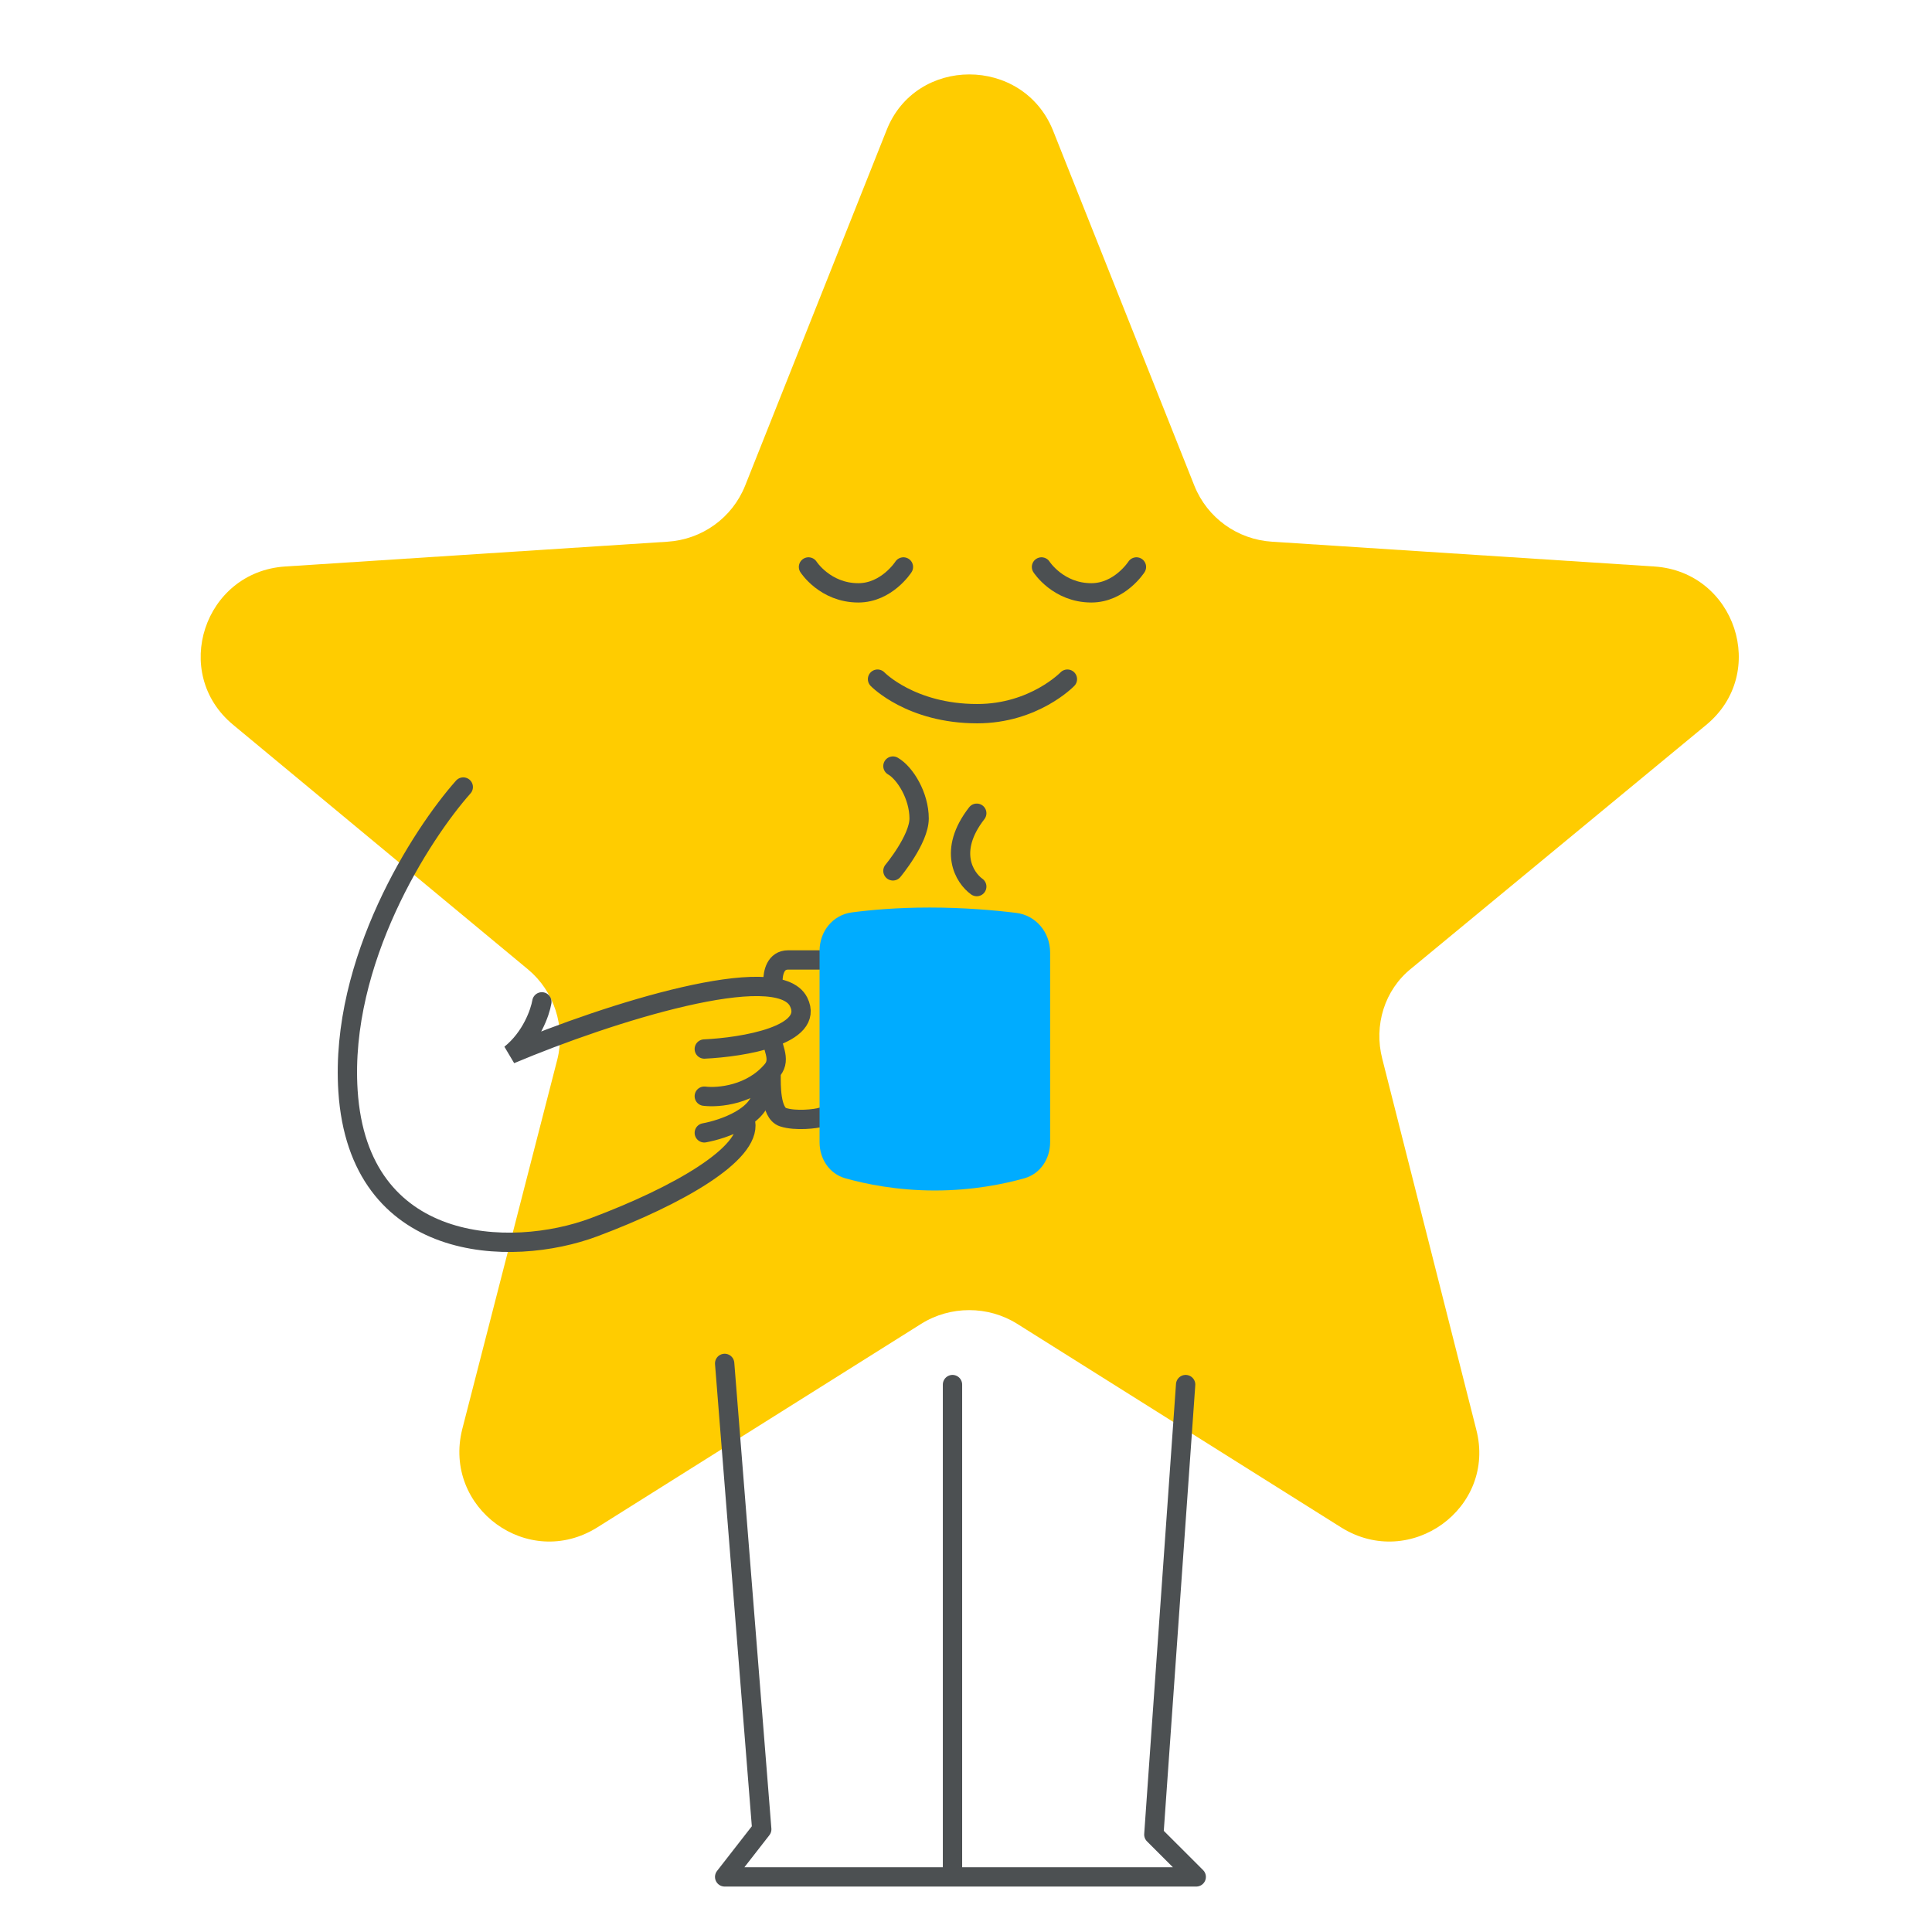
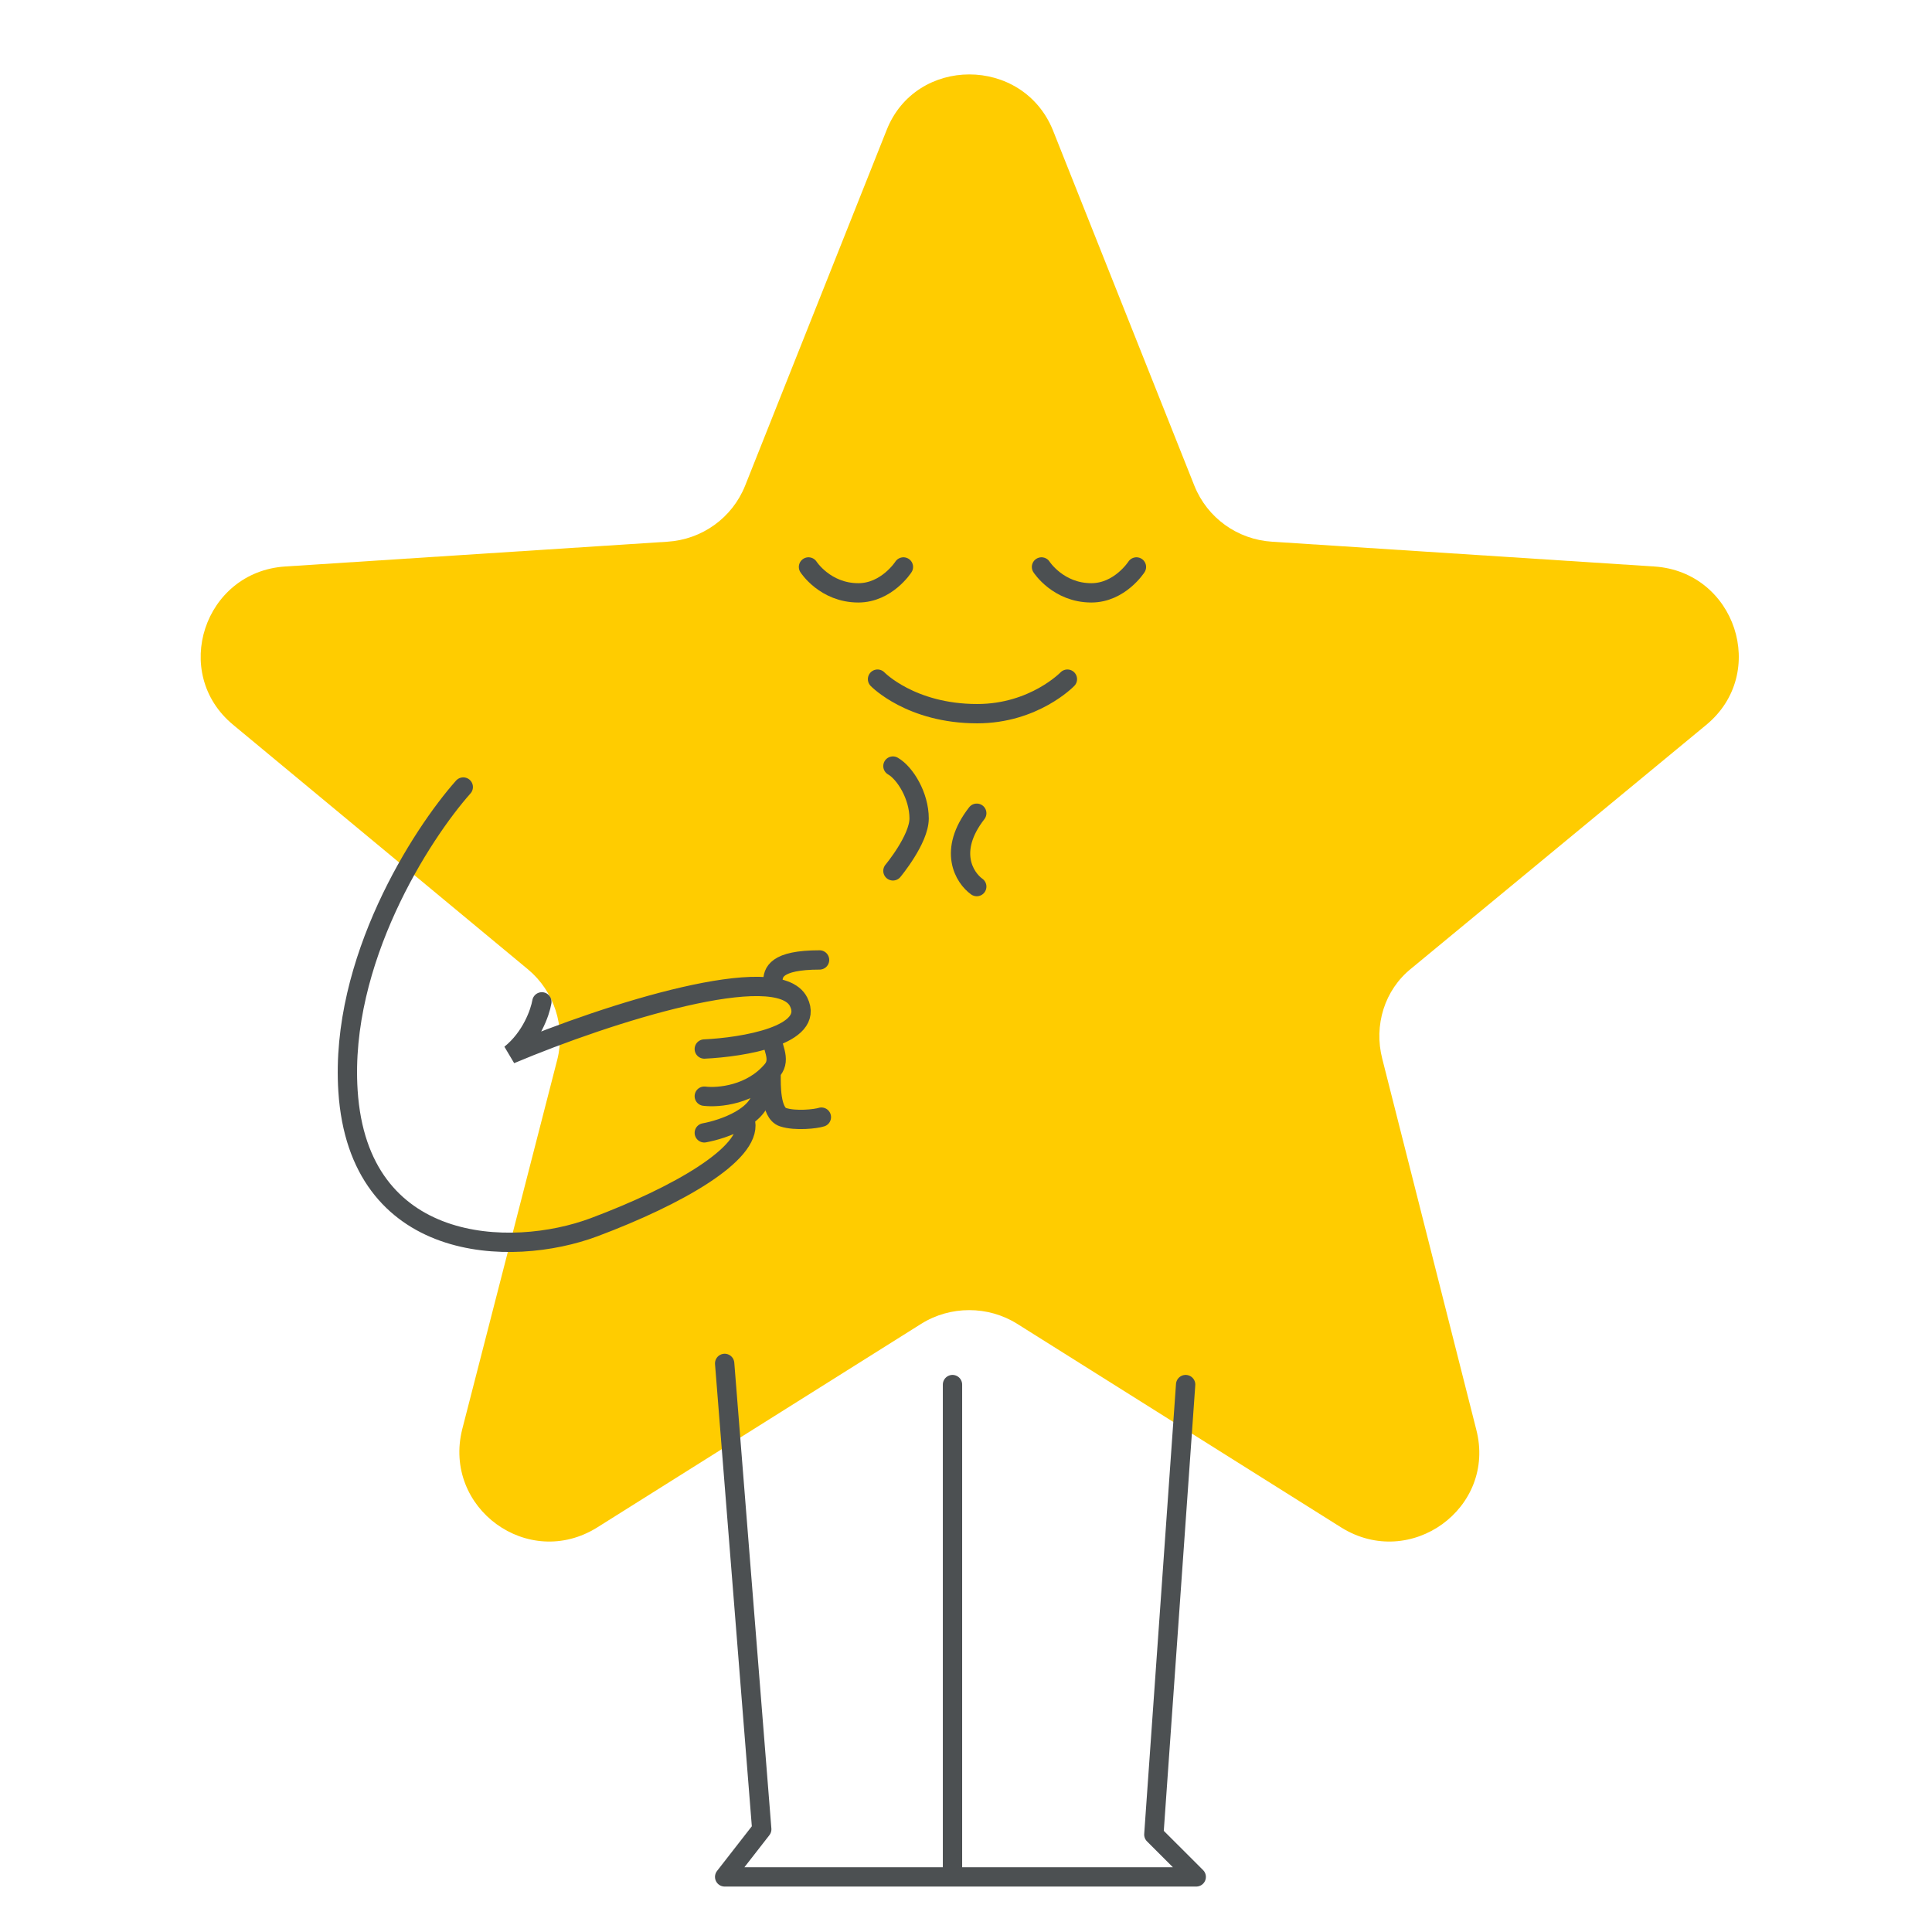
<svg xmlns="http://www.w3.org/2000/svg" width="200" height="200" viewBox="0 0 200 200" fill="none">
  <path d="M108.995 13.476L123.64 50.279C124.982 53.625 128.112 55.855 131.69 56.078L171.265 58.644C179.649 59.201 183.115 69.684 176.631 75.038L146.111 100.243C143.316 102.473 142.198 106.153 143.093 109.611L152.819 147.976C154.943 156.117 145.999 162.585 138.844 158.124L105.306 137.046C102.288 135.15 98.375 135.15 95.356 137.046L61.818 158.124C54.663 162.585 45.831 156.117 47.844 147.976L57.682 109.722C58.576 106.265 57.346 102.585 54.663 100.354L24.143 75.038C17.659 69.684 21.125 59.201 29.509 58.644L69.085 56.078C72.662 55.855 75.792 53.625 77.134 50.279L91.779 13.476C94.797 5.78 105.865 5.78 108.995 13.476Z" fill="#FFCC00" />
  <path d="M90.842 70.305C90.842 70.305 94.282 73.879 101.161 73.879C107.057 73.879 110.497 70.305 110.497 70.305" stroke="#4C5052" stroke-width="2" stroke-linecap="round" />
  <path d="M107.816 58.691C107.816 58.691 109.536 61.372 112.976 61.372C115.924 61.372 117.644 58.691 117.644 58.691" stroke="#4C5052" stroke-width="2" stroke-linecap="round" />
  <path d="M83.695 58.691C83.695 58.691 85.415 61.372 88.854 61.372C91.802 61.372 93.522 58.691 93.522 58.691" stroke="#4C5052" stroke-width="2" stroke-linecap="round" />
  <path d="M47.957 81.473C43.618 86.355 35.156 99.481 36.024 112.933C37.109 129.748 52.839 130.29 61.517 127.036C70.196 123.781 77.728 119.442 77.186 116.188M72.908 117.272C74.897 116.911 78.875 115.537 78.875 112.933M56.093 103.712C55.912 104.797 55.008 107.4 52.839 109.136C63.145 104.797 80.502 99.373 82.672 103.712C83.536 105.44 82.105 106.613 79.96 107.377M79.96 107.377C77.796 108.148 74.905 108.503 72.908 108.594M79.96 107.377C79.792 108.233 80.92 109.597 79.96 110.763C77.79 113.367 74.355 113.656 72.908 113.476" stroke="#4C5052" stroke-width="2" stroke-linecap="round" />
-   <path d="M84.841 99.373C84.299 99.373 82.889 99.373 81.587 99.373C80.285 99.373 80.01 100.7 80.01 101.604M79.824 111.332C79.824 112.207 79.743 115.211 81.044 115.645C82.346 116.079 84.487 115.826 85.029 115.645" stroke="#4C5052" stroke-width="2" stroke-linecap="round" />
+   <path d="M84.841 99.373C80.285 99.373 80.01 100.7 80.01 101.604M79.824 111.332C79.824 112.207 79.743 115.211 81.044 115.645C82.346 116.079 84.487 115.826 85.029 115.645" stroke="#4C5052" stroke-width="2" stroke-linecap="round" />
  <path d="M92.435 79.303C93.701 80.026 95.147 82.391 95.147 84.727C95.147 86.897 92.435 90.152 92.435 90.152M101.114 84.185C98.076 88.09 99.848 90.875 101.114 91.779" stroke="#4C5052" stroke-width="2" stroke-linecap="round" />
-   <path d="M84.841 98.421C84.841 96.43 86.202 94.713 88.176 94.453C90.128 94.195 92.872 93.948 96.232 93.948C99.799 93.948 102.95 94.226 105.193 94.501C107.246 94.752 108.708 96.522 108.708 98.591V118.249C108.708 119.964 107.693 121.513 106.042 121.977C103.928 122.572 100.685 123.239 96.775 123.239C92.864 123.239 89.621 122.572 87.507 121.977C85.856 121.513 84.841 119.964 84.841 118.249V98.421Z" fill="#00ACFF" />
  <path d="M75.016 141.139L78.856 189.364L75.016 194.296H98.602M122.737 143.331L119.445 189.912L123.834 194.296H98.602M98.602 143.331V194.296" stroke="#4C5052" stroke-width="2" stroke-linecap="round" stroke-linejoin="round" />
</svg>